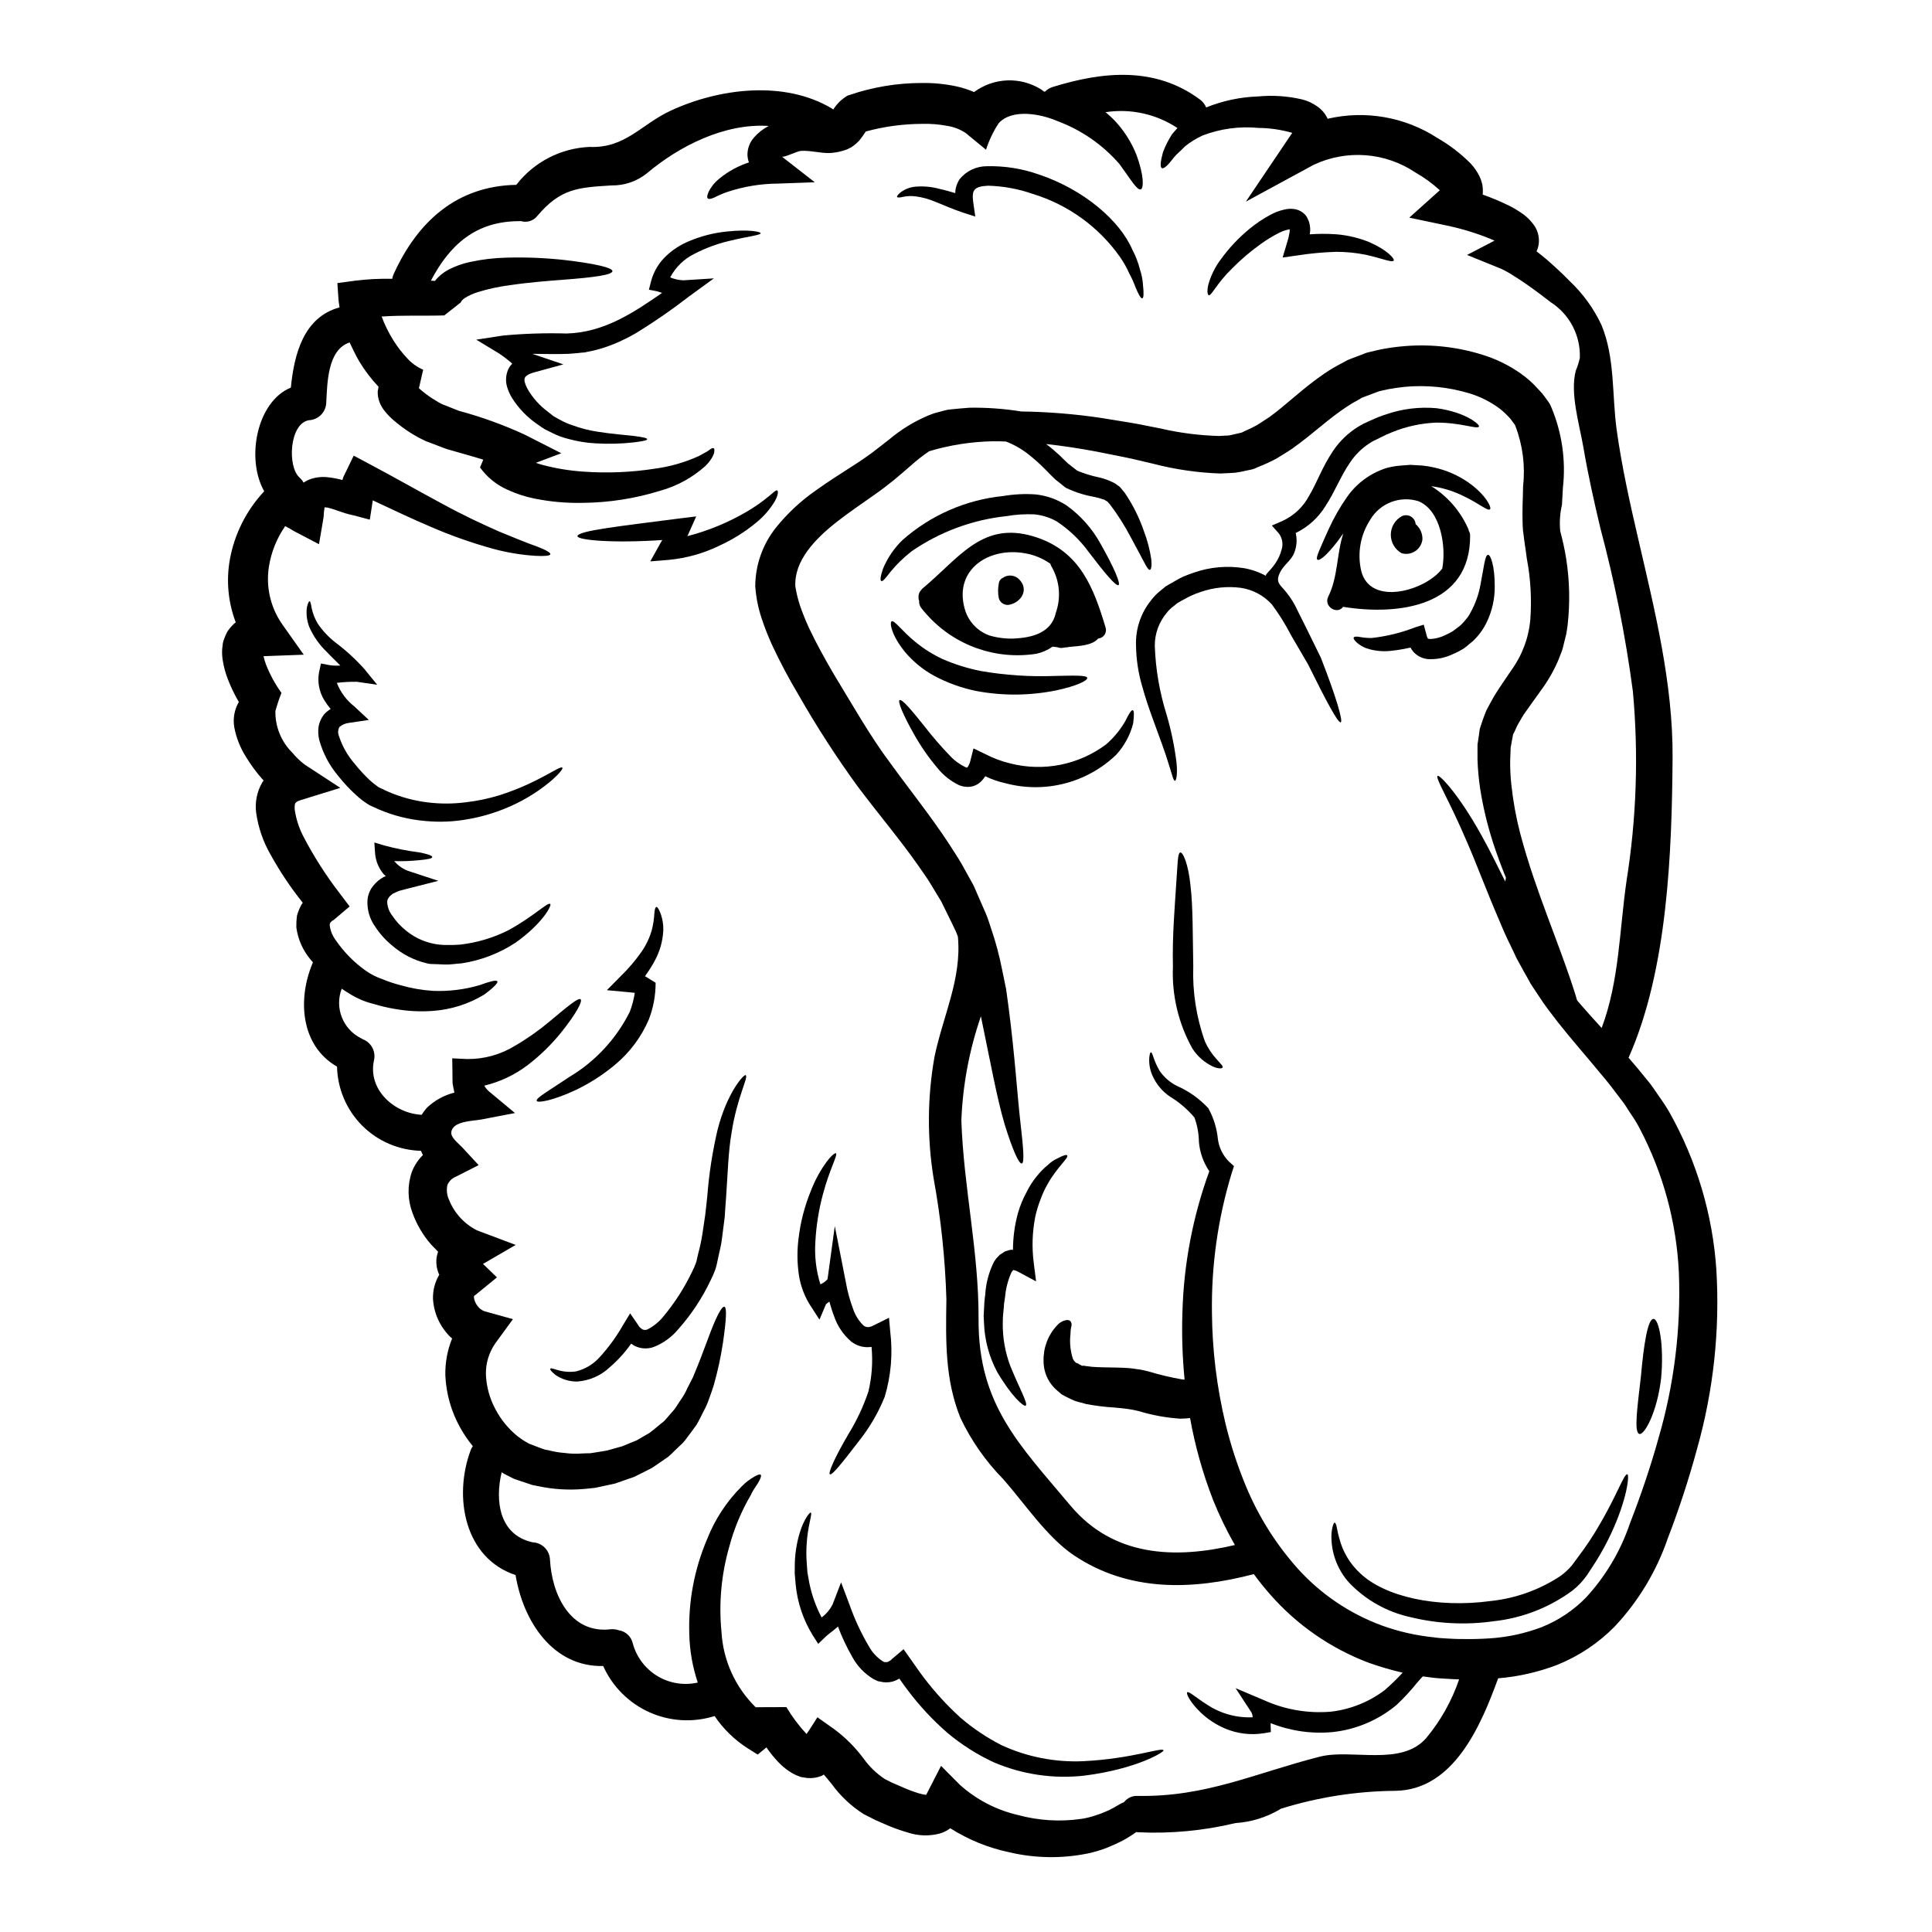
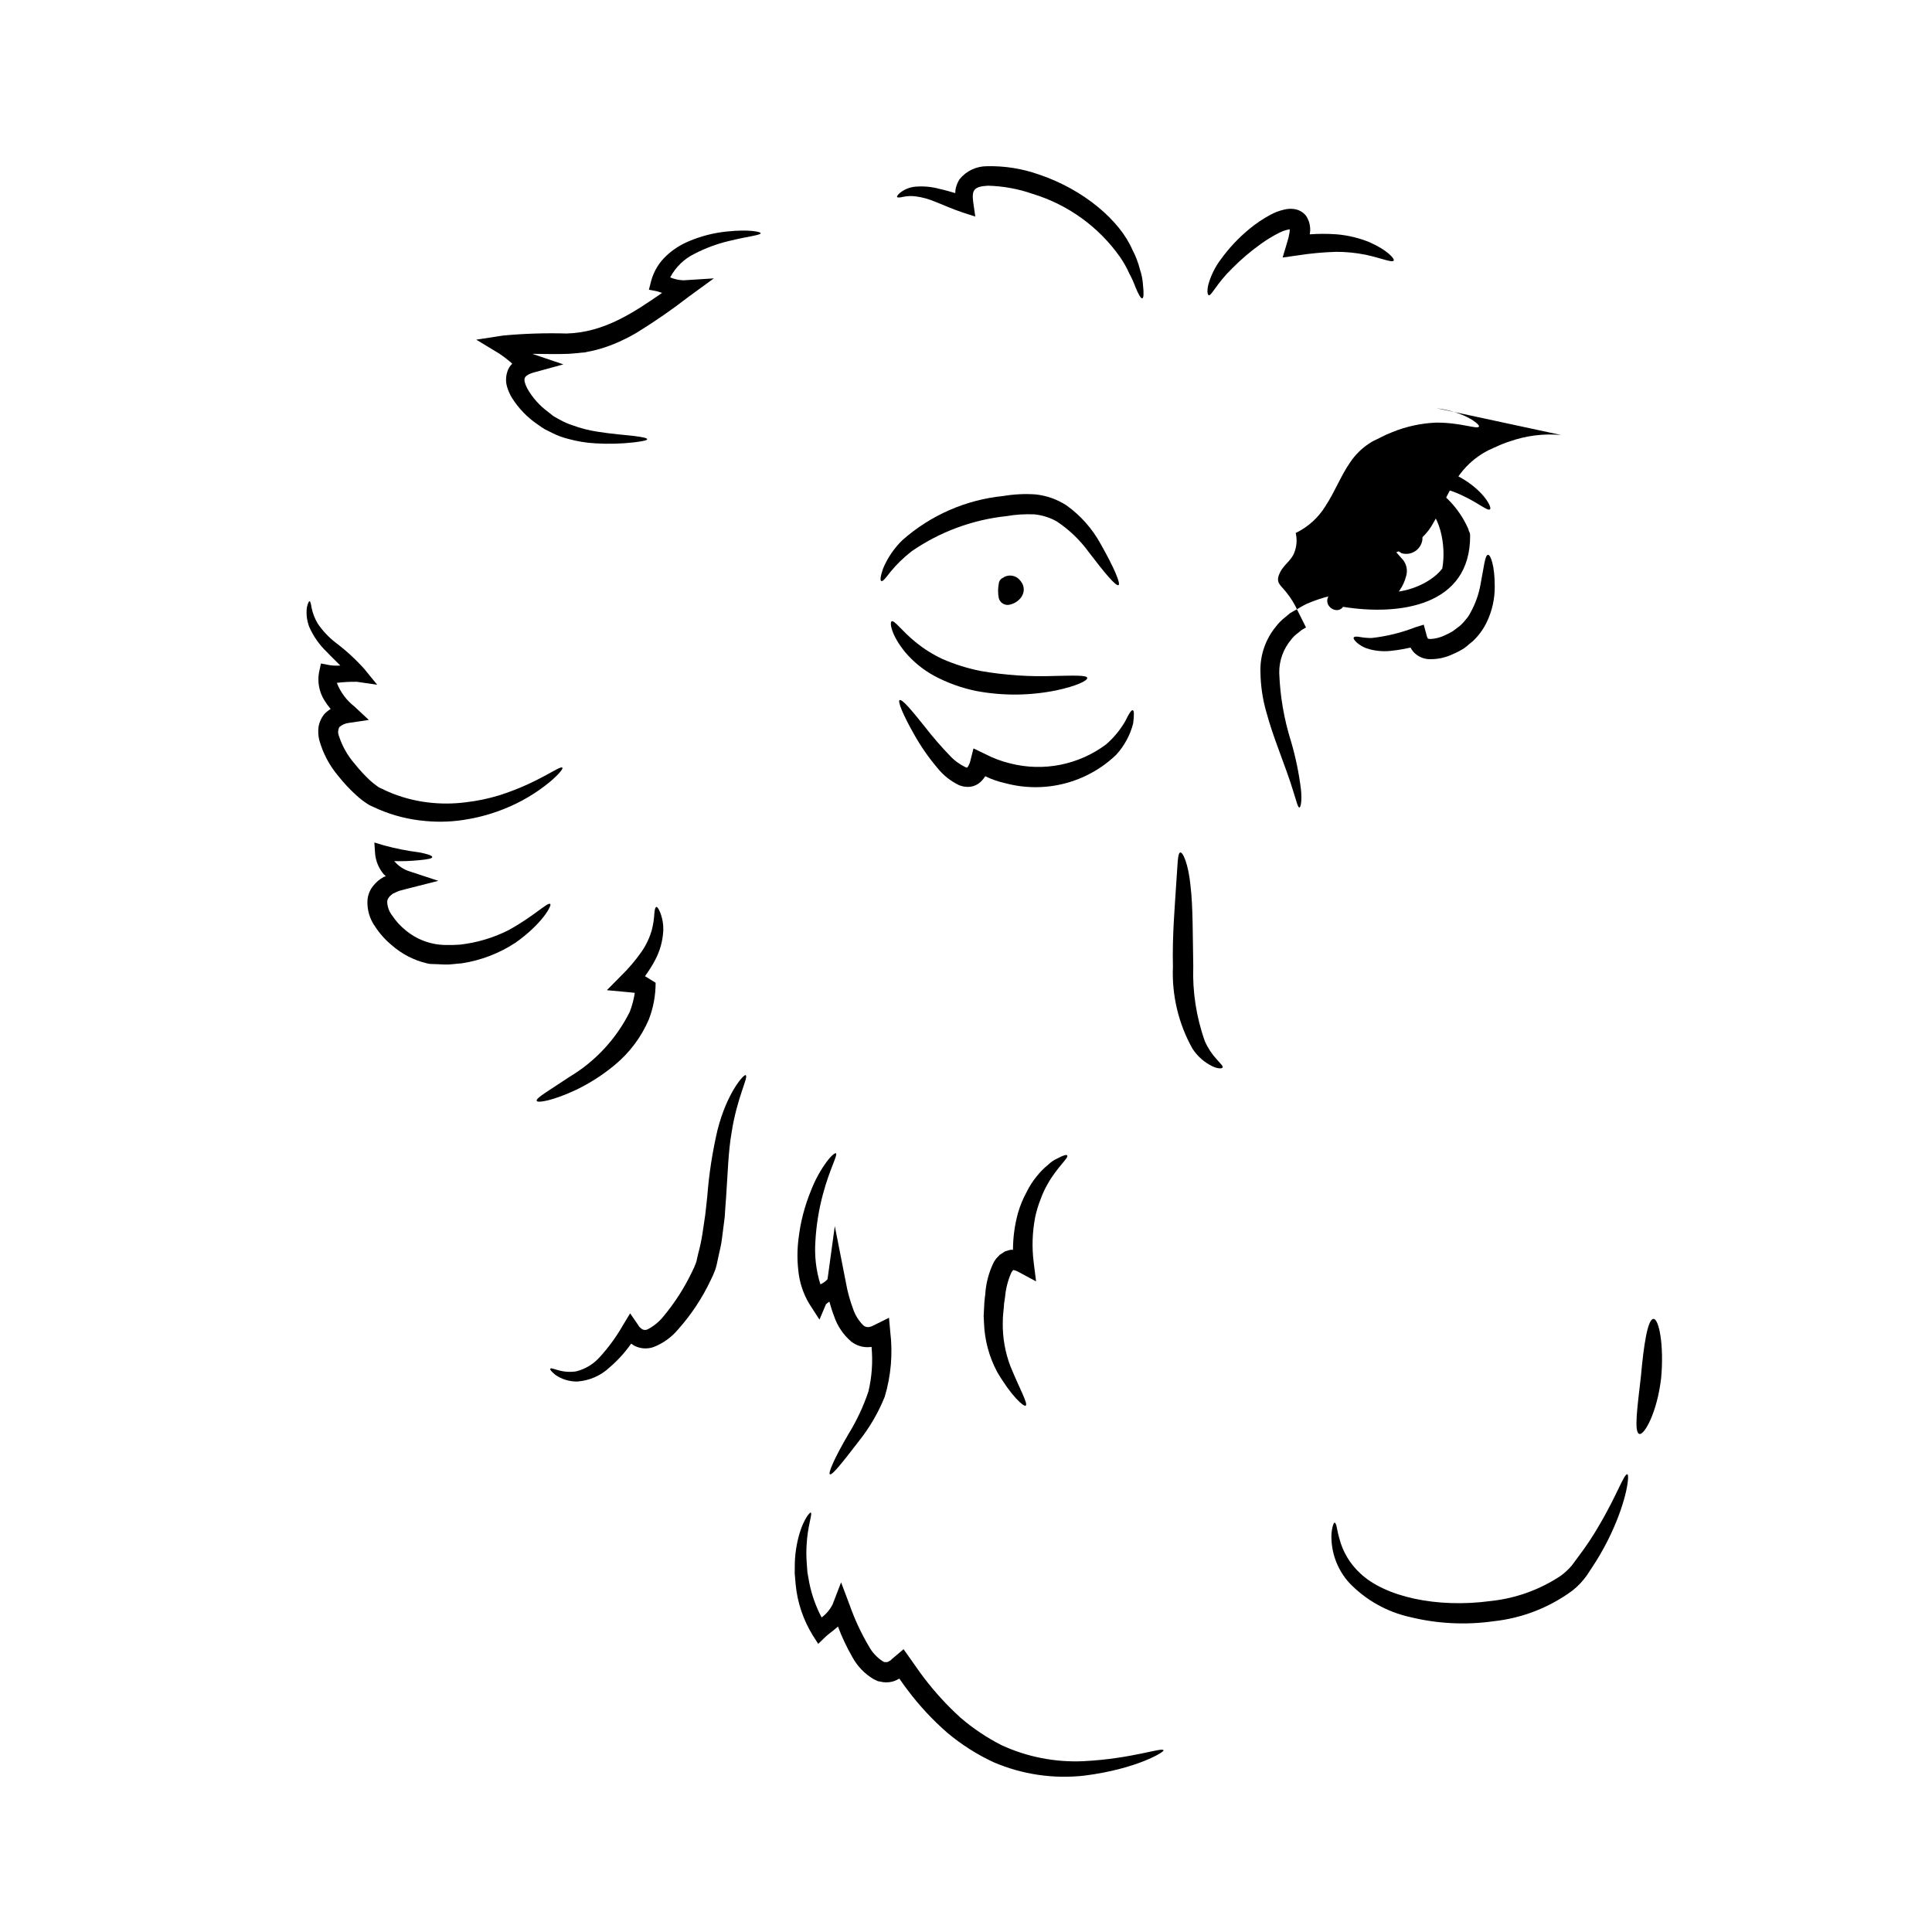
<svg xmlns="http://www.w3.org/2000/svg" fill="#000000" width="800px" height="800px" version="1.1" viewBox="144 144 512 512">
  <g>
-     <path d="m316.21 523.66h0.031l0.031-0.031 0.449-0.355 0.84-0.672 1.633-1.352c0.52-0.359 0.984-0.793 1.383-1.281 0.707-0.836 1.414-1.637 2.117-2.441 0.676-0.898 1.25-1.926 1.898-2.82 0.625-0.91 1.16-1.879 1.602-2.891 0.516-0.965 0.965-1.898 1.445-2.824 1.605-3.82 2.891-7.254 3.938-10.082 2.086-5.715 3.688-8.828 4.398-8.605 0.707 0.223 0.48 3.566-0.395 9.633h-0.004c-0.566 3.75-1.371 7.461-2.41 11.109-0.32 1.09-0.734 2.215-1.152 3.371v-0.004c-0.395 1.211-0.898 2.383-1.512 3.5-0.609 1.18-1.18 2.441-1.926 3.691-0.898 1.25-1.832 2.504-2.824 3.82-0.434 0.605-0.941 1.152-1.508 1.637-0.48 0.484-0.996 0.965-1.508 1.445l-0.789 0.789-0.418 0.355-0.191 0.191-0.289 0.254 0.004-0.004c-0.066 0.039-0.133 0.082-0.195 0.133-0.676 0.449-1.352 0.93-2.055 1.414s-1.383 0.961-2.086 1.41c-0.789 0.395-1.512 0.789-2.277 1.156-0.766 0.371-1.574 0.789-2.363 1.18l-2.504 0.867c-0.836 0.289-1.699 0.609-2.566 0.898-0.871 0.191-1.766 0.395-2.664 0.578-0.898 0.184-1.797 0.418-2.731 0.578l-2.82 0.289v-0.004c-4.059 0.359-8.148 0.109-12.137-0.738l-1.637-0.324-1.316-0.449-2.602-0.867-0.355-0.129-0.156-0.031-0.578-0.254-0.789-0.395-1.539-0.789 0.004 0.004c-0.254-0.137-0.5-0.285-0.742-0.449-1.797 7.543-0.672 16.5 8.059 18.523 0.031 0 0.062 0.031 0.094 0.031 2.527 0.07 4.566 2.094 4.656 4.621 0.48 9.215 5.391 19.68 16.051 18.43 0.727-0.074 1.461 0.012 2.148 0.254 1.785 0.262 3.238 1.566 3.695 3.309 0.938 3.66 3.266 6.812 6.492 8.785 3.223 1.973 7.09 2.609 10.777 1.773-1.387-4.144-2.144-8.469-2.246-12.84-0.277-8.633 1.332-17.223 4.723-25.164 2.059-5.242 5.18-10.004 9.168-13.98 1.012-1.039 2.168-1.926 3.434-2.637 0.867-0.48 1.41-0.641 1.602-0.449 0.191 0.191 0.066 0.789-0.418 1.637-0.395 0.898-1.445 2.055-2.148 3.629v0.004c-2.547 4.324-4.492 8.98-5.777 13.836-2.098 7.312-2.797 14.957-2.055 22.531 0.434 7.551 3.66 14.668 9.055 19.969l8.152-0.031h-0.004c1.52 2.559 3.305 4.945 5.332 7.125 0.098 0 2.891-4.43 2.891-4.43l4.527 3.207h-0.004c2.945 2.199 5.551 4.816 7.738 7.769 1.512 2.109 3.394 3.926 5.555 5.363l1.895 0.965c0.836 0.395 1.762 0.734 2.598 1.121 1.48 0.676 3.004 1.254 4.559 1.73 0.578 0.172 1.168 0.301 1.766 0.395h0.191l3.938-7.672 4.945 4.977h-0.004c4.387 3.961 9.715 6.734 15.473 8.055 5.438 1.473 11.117 1.824 16.695 1.027 1.23-0.18 2.445-0.469 3.629-0.867l1.699-0.578 1.992-0.836c0.961-0.48 1.602-0.836 3.305-1.832v0.004c0.242-0.117 0.484-0.227 0.738-0.316 0.863-1.133 2.238-1.758 3.66-1.672 18.137 0.32 31.199-6.07 48.246-10.402 8.41-2.148 21.508 2.664 28.148-4.875h0.004c3.852-4.621 6.82-9.91 8.766-15.602-1.352-0.031-2.535-0.129-3.754-0.191l-1.969-0.129c-0.965-0.062-1.445-0.156-2.215-0.254-0.574-0.062-1.121-0.16-1.699-0.223-0.512 0.547-0.996 1.09-1.508 1.699l-0.004-0.008c-1.66 2.07-3.465 4.019-5.394 5.84-4.809 4.035-10.707 6.551-16.949 7.223-5.59 0.531-11.227-0.277-16.438-2.363 0 0.129-0.031 0.262-0.031 0.395l0.062 1.969-1.895 0.32v-0.004c-3.461 0.547-7.004 0.113-10.23-1.25-2.359-1.004-4.523-2.418-6.391-4.172-3.113-3.019-3.938-5.117-3.66-5.422 0.395-0.418 2.184 1.316 5.297 3.273 3.57 2.363 7.797 3.531 12.074 3.336-0.02-0.422-0.121-0.836-0.293-1.219l-4.234-6.488 7.445 3.148c5.559 2.527 11.668 3.586 17.754 3.082 5.211-0.59 10.168-2.574 14.344-5.746 1.656-1.445 3.231-2.981 4.727-4.594-3.078-0.707-6.113-1.594-9.086-2.66-10.027-3.801-18.969-10.008-26.031-18.074-1.539-1.734-2.984-3.543-4.328-5.391-16.309 4.301-33.223 4.75-47.73-5.012-7.086-4.781-13.035-13.738-18.684-20.156h-0.004c-4.652-4.738-8.484-10.215-11.332-16.215-4.141-10.234-3.887-20.543-3.723-31.457v0.004c-0.32-10.719-1.445-21.395-3.371-31.941-1.758-10.711-1.68-21.641 0.223-32.328 2.211-10.723 7.254-20.672 6.195-31.812-0.16-0.449-0.324-0.934-0.547-1.414-0.418-0.867-0.836-1.699-1.25-2.602-0.867-1.73-1.734-3.496-2.602-5.293-0.93-1.543-1.895-3.117-2.856-4.723-0.996-1.668-2.215-3.273-3.34-4.945-4.684-6.691-10.336-13.355-15.953-20.832v0.004c-5.68-7.805-10.918-15.918-15.695-24.301-2.555-4.277-4.891-8.684-7-13.195-1.059-2.324-1.992-4.703-2.793-7.129-0.914-2.754-1.473-5.609-1.668-8.504 0.043-5.641 1.984-11.102 5.508-15.504 3.016-3.746 6.551-7.047 10.496-9.793 3.594-2.598 7.223-4.812 10.398-6.898 1.672-1.059 3.211-2.148 4.625-3.176 1.508-1.18 2.984-2.312 4.43-3.438 3.109-2.625 6.594-4.769 10.336-6.359l1.512-0.578c0.48-0.156 0.867-0.223 1.281-0.352l1.219-0.324 0.609-0.16 0.703-0.156 0.355-0.035c1.797-0.191 3.562-0.352 5.297-0.48h0.004c4.59-0.07 9.176 0.262 13.707 0.996 7.137 0.094 14.258 0.672 21.316 1.734 2.535 0.418 5.102 0.836 7.703 1.25 2.754 0.453 5.359 1.059 7.992 1.543h0.004c5.078 1.172 10.262 1.832 15.473 1.969l1.539-0.094c0.582 0.016 1.168-0.047 1.734-0.195l2.117-0.48 0.543-0.129 0.789-0.395c1.133-0.469 2.234-1.004 3.305-1.605 1.094-0.734 2.184-1.379 3.305-2.148 4.402-3.18 8.828-7.609 14.512-11.492 1.555-1.055 3.176-2.008 4.848-2.859l1.281-0.703c0.395-0.16 0.738-0.293 1.125-0.449l2.215-0.836 1.09-0.418 0.289-0.129 0.578-0.191 0.16-0.031 0.641-0.16c0.898-0.191 1.766-0.449 2.633-0.609 1.762-0.355 3.543-0.609 5.297-0.789h0.004c7.25-0.746 14.574-0.023 21.539 2.121 3.68 1.109 7.16 2.797 10.305 5.008 1.684 1.176 3.223 2.543 4.59 4.078l1.125 1.215c0.32 0.395 0.512 0.676 0.789 1.027l0.707 0.965 0.16 0.254 0.094 0.129c0.223 0.355 0.324 0.516 0.355 0.578v0.004c0.004 0.023 0.016 0.047 0.031 0.062l0.32 0.707c2.812 6.719 3.863 14.043 3.051 21.281-0.062 1.539-0.191 3.051-0.254 4.559h-0.004c-0.531 2.281-0.68 4.637-0.449 6.969 0.637 2.324 1.148 4.68 1.539 7.059 0.945 5.883 1.086 11.863 0.418 17.785-0.125 0.867-0.223 1.766-0.395 2.535l-0.512 2.055-0.254 1.027-0.129 0.516-0.129 0.449-0.094 0.289-0.934 2.41v-0.004c-1.223 2.856-2.773 5.559-4.621 8.055-1.637 2.309-3.176 4.398-4.559 6.387-0.641 0.996-1.156 1.992-1.73 2.953-0.395 0.836-0.645 1.543-1.094 2.312l-0.352 1.863-0.16 0.93-0.098 0.484-0.031 0.188c-0.062 1.094-0.094 2.152-0.125 3.211l-0.004 0.004c-0.043 2.25 0.066 4.504 0.316 6.742 0.461 4.297 1.234 8.555 2.312 12.738 2.152 8.125 4.781 15.41 7.16 21.828 2.379 6.418 4.496 12.008 6.066 16.629 0.738 2.184 1.383 4.109 1.863 5.84 0.293 0.355 0.578 0.676 0.836 0.996 1.797 2.086 3.691 4.172 5.684 6.356 4.688-12.453 4.688-25.777 6.582-38.875l-0.008 0.004c2.668-16.641 3.242-33.551 1.703-50.332-1.934-14.574-4.809-29.004-8.605-43.207-1.699-7.16-3.305-14.32-4.523-21.543-1.027-5.934-3.598-14.316-1.992-20.254 0.453-1.09 0.809-2.215 1.062-3.367 0.223-5.945-2.723-11.566-7.734-14.77-1.93-1.508-4.016-3.082-6.262-4.652-1.121-0.789-2.309-1.574-3.5-2.309-1.059-0.699-2.164-1.324-3.309-1.867l-9.086-3.688 7.285-3.789c-0.223-0.094-0.48-0.223-0.734-0.32-3.812-1.582-7.766-2.809-11.809-3.66l-10.047-2.117 8.09-7.258c-1.98-1.809-4.156-3.394-6.484-4.723-8-5.356-18.223-6.121-26.934-2.023l-17.977 9.758 11.555-17.141c0.223-0.395 0.512-0.738 0.738-1.059-0.066 0-0.098-0.031-0.16-0.062l0.004-0.004c-2.859-0.809-5.809-1.234-8.777-1.262-5.023-0.484-10.086 0.195-14.801 1.992-1.66 0.762-3.219 1.723-4.652 2.856-1.059 1.156-2.184 1.969-2.988 2.984-1.574 2.09-2.66 3.082-3.176 2.824-0.516-0.254-0.395-1.73 0.289-4.234 0.621-1.641 1.414-3.211 2.359-4.688 0.449-0.547 0.93-1.125 1.477-1.699-5.606-3.727-12.398-5.227-19.051-4.207 0.785 0.645 1.531 1.328 2.246 2.055 2.555 2.672 4.57 5.809 5.938 9.242 2.055 5.555 1.93 8.891 1.156 9.148-0.965 0.355-2.57-2.473-5.652-6.691-4.449-5.133-10.125-9.059-16.5-11.414-4.266-1.863-11.973-3.375-15.535 0.609-1.418 2.176-2.539 4.527-3.336 7l-5.391-4.434h-0.004c-1.422-0.945-3.031-1.582-4.723-1.859-2.266-0.441-4.57-0.629-6.879-0.559-5.023 0.023-10.02 0.703-14.867 2.023-0.539 0.844-1.129 1.66-1.762 2.438-0.414 0.445-0.867 0.855-1.352 1.223l-0.703 0.512-0.254 0.129-0.293 0.129-0.543 0.289-0.262 0.094-0.992 0.324v-0.004c-1.18 0.344-2.398 0.539-3.629 0.582-2.441 0-5.008-0.738-7.414-0.578-0.93 0.062-4.59 1.863-5.008 1.508v-0.004c0.078 0.086 0.164 0.16 0.258 0.227l8.441 6.582-9.84 0.355v-0.004c-4.539 0.035-9.047 0.785-13.355 2.219-1.176 0.414-2.32 0.906-3.43 1.473-0.902 0.395-1.477 0.48-1.734 0.223-0.262-0.254-0.156-0.836 0.223-1.73 0.664-1.344 1.621-2.527 2.793-3.465 2.336-1.926 5.016-3.394 7.894-4.332-0.266-0.707-0.398-1.457-0.391-2.215 0.043-1.625 0.66-3.18 1.734-4.394 1.098-1.25 2.414-2.281 3.883-3.051-11.656-0.789-23.758 5.359-32.273 12.551-2.652 2.133-5.969 3.266-9.371 3.207-8.859 0.547-13.484 0.789-19.645 8.059-1.031 1.34-2.789 1.891-4.402 1.379-0.062 0-0.16 0.031-0.223 0.031-11.719-0.062-18.617 6.297-23.594 15.766 0.352 0.031 0.703 0.031 1.059 0.062 0.977-1.215 2.188-2.219 3.562-2.953 1.801-0.941 3.719-1.629 5.707-2.051 3.207-0.699 6.477-1.086 9.758-1.156 5.07-0.141 10.145 0.062 15.184 0.609 8.266 0.965 12.809 2.055 12.84 2.953 0 0.996-4.781 1.672-12.906 2.281-4.074 0.32-8.984 0.672-14.445 1.477-2.801 0.367-5.566 0.965-8.266 1.797-1.23 0.363-2.406 0.895-3.496 1.574-0.836 0.547-1.059 1.059-1.059 1.156l-4.398 3.465c-5.492 0.16-11.141-0.094-16.598 0.293v-0.004c0.812 2.188 1.844 4.285 3.082 6.262 1.105 1.785 2.398 3.453 3.852 4.973 1.145 1.227 2.535 2.203 4.078 2.859l-1.129 4.918c0.129 0.129 0.262 0.223 0.418 0.355 0.98 0.852 2.019 1.637 3.113 2.34 0.578 0.355 1.125 0.703 1.672 1.027l0.734 0.395c0.312 0.16 0.633 0.289 0.965 0.395 1.25 0.48 2.504 0.996 3.723 1.477h0.004c5.938 1.598 11.73 3.691 17.316 6.258l9.789 4.977-6.738 2.539c0.574 0.191 1.152 0.395 1.73 0.543 3.594 0.953 7.269 1.555 10.98 1.797 6.281 0.438 12.59 0.176 18.812-0.789 3.992-0.531 7.887-1.645 11.555-3.305 0.672-0.289 1.121-0.641 1.602-0.867 0.48-0.223 0.836-0.48 1.125-0.672 0.641-0.516 1.09-0.707 1.316-0.578 0.223 0.129 0.254 0.641 0.062 1.445-0.203 0.531-0.465 1.035-0.785 1.508-0.41 0.613-0.887 1.184-1.414 1.703-3.445 3.109-7.566 5.371-12.035 6.613-6.629 2.062-13.527 3.141-20.469 3.207-4.34 0.102-8.68-0.285-12.938-1.152-2.469-0.504-4.871-1.297-7.156-2.363-2.875-1.285-5.356-3.312-7.191-5.871l0.867-2.055c-2.953-0.934-6.195-1.797-9.727-2.824-1.605-0.609-3.18-1.219-4.816-1.832-0.402-0.121-0.785-0.281-1.152-0.48l-1.352-0.672c-0.789-0.418-1.574-0.902-2.309-1.352-1.543-0.988-3.012-2.082-4.398-3.273-0.867-0.734-1.656-1.551-2.363-2.441-0.598-0.73-1.074-1.555-1.41-2.438-0.133-0.379-0.242-0.762-0.32-1.156-0.109-0.551-0.152-1.109-0.129-1.668 0.066-0.418 0.129-0.789 0.223-1.18v-0.004c-1.965-2.07-3.699-4.352-5.168-6.805-0.93-1.637-1.73-3.273-2.504-4.945-5.902 1.969-5.902 10.785-6.195 16.02v0.004c-0.109 2.496-2.121 4.492-4.617 4.59-0.031 0-0.066 0.031-0.129 0.031-4.977 0.996-5.648 12.266-2.277 15.215h-0.004c0.406 0.371 0.754 0.805 1.027 1.285 0.625-0.422 1.305-0.758 2.023-0.996 1.234-0.391 2.527-0.551 3.816-0.48 1.508 0.125 3.004 0.391 4.465 0.785 0.031-0.031 0.031-0.066 0.031-0.129 0.043-0.219 0.109-0.434 0.191-0.641l2.754-5.68 3.438 1.828c7.445 3.938 13.996 7.707 19.836 10.82 5.777 3.176 10.945 5.555 15.215 7.445 4.269 1.762 7.641 3.148 10.082 3.981 2.41 0.934 3.625 1.637 3.543 2.055s-1.477 0.547-4.047 0.418l0.004-0.004c-3.766-0.246-7.5-0.871-11.141-1.859-5.672-1.566-11.227-3.531-16.625-5.875-4.723-1.992-9.84-4.434-15.25-6.965l-0.789 5.117-4.363-1.156c-3.082-0.578-5.973-2.117-7.578-2.117-0.094 0-0.129 0.789-0.16 0.898-0.094 0.262-0.094 1.512-0.191 1.969l-1.172 6.914-6.773-3.543c-0.324-0.191-0.609-0.355-0.93-0.578l-1.254-0.672h-0.004c-2.207 3.176-3.676 6.809-4.297 10.629-0.879 5.402 0.391 10.938 3.531 15.418l5.68 8.027-10.656 0.395c0.16 0.742 0.375 1.473 0.645 2.184 1.047 2.676 2.43 5.207 4.106 7.543-0.621 1.574-1.156 3.18-1.605 4.816-0.078 4.141 1.547 8.133 4.496 11.039 0.945 1.141 2.012 2.172 3.176 3.082l9.531 6.227-10.559 3.273c-0.965 0.293-1.18 0.578-1.281 0.707-0.16 0.062-0.324 0.672-0.254 1.699l-0.004 0.004c0.371 2.606 1.195 5.129 2.438 7.449 2.731 5.211 5.91 10.172 9.504 14.828l2.629 3.469-3.938 3.336 0.004 0.004c-0.215 0.188-0.449 0.348-0.707 0.477-0.223 0.16-0.191 0.293-0.395 0.355-0.098 0.129-0.062 0.191-0.191 0.289 0.031 0.16-0.062 0.262-0.062 0.484 0.18 1.508 0.77 2.938 1.703 4.141 2.129 3.078 4.777 5.758 7.832 7.926 1.352 0.953 2.832 1.707 4.394 2.246 1.566 0.648 3.176 1.184 4.816 1.605 2.812 0.816 5.707 1.324 8.633 1.508 4.164 0.172 8.328-0.336 12.328-1.508 2.754-0.996 4.434-1.445 4.723-1.027 0.254 0.355-0.898 1.637-3.543 3.562-4.074 2.457-8.668 3.922-13.414 4.277-3.41 0.262-6.84 0.09-10.207-0.516-1.891-0.309-3.758-0.75-5.586-1.316-2.164-0.523-4.231-1.375-6.129-2.535-0.789-0.449-1.574-0.996-2.363-1.508-1.926 5.043 0.289 10.719 5.117 13.129 0.156 0.07 0.309 0.156 0.449 0.254 2.254 0.852 3.531 3.238 2.988 5.586-1.703 7.769 5.359 14.094 12.645 14.449 0.426-0.703 0.922-1.363 1.477-1.969 1.965-1.828 4.348-3.148 6.938-3.852 0.094-0.031 0.156-0.031 0.254-0.062-0.191-0.789-0.324-1.605-0.48-2.41-0.035-0.898-0.035-1.762-0.035-2.629l-0.062-4.047 3.938 0.191c4.496 0.055 8.918-1.176 12.742-3.543 3.219-1.871 6.269-4.019 9.117-6.418 4.848-4.047 7.641-6.387 8.219-5.875 0.578 0.512-1.09 3.723-5.199 8.859-2.578 3.18-5.519 6.047-8.766 8.539-3.426 2.621-7.363 4.488-11.555 5.488 0.348 0.633 0.816 1.188 1.379 1.637l6.758 5.625-8.891 1.703c-2.152 0.418-7.707 0.352-7.992 3.434-0.129 1.414 1.969 2.957 2.922 3.984l4.328 4.684-6.066 3.082c-1.004 0.398-1.801 1.188-2.215 2.184-0.293 1.324-0.137 2.711 0.445 3.938 1.395 3.516 4.035 6.394 7.418 8.086l10.234 3.852-8.66 5.039 3.691 3.566-5.652 4.621c-0.641 0.512-0.32 0.031-0.449 0.672v0.004c0.148 1.062 0.645 2.043 1.414 2.793 0.383 0.379 0.84 0.676 1.348 0.867l7.578 2.117-4.652 6.383c-1.695 2.418-2.574 5.312-2.508 8.266 0.125 3.188 0.973 6.305 2.473 9.117 1.445 2.785 3.445 5.25 5.879 7.234 0.609 0.418 1.18 0.902 1.797 1.254l0.93 0.543 0.418 0.223 0.254 0.098 2.602 0.996 1.281 0.449 1.027 0.191 0.004 0.004c1.387 0.363 2.805 0.598 4.238 0.703 1.508 0.207 3.039 0.25 4.559 0.133 0.789-0.031 1.508-0.066 2.246-0.066 0.734-0.125 1.477-0.254 2.18-0.352 0.703-0.094 1.477-0.223 2.184-0.355 0.703-0.191 1.383-0.395 2.055-0.578 0.672-0.184 1.383-0.395 2.055-0.578 0.641-0.289 1.281-0.543 1.895-0.789 0.609-0.242 1.25-0.512 1.895-0.766 0.578-0.355 1.125-0.676 1.699-0.996s1.125-0.641 1.672-0.965zm282.64-43.145h0.004c0.961 15.992-0.766 32.031-5.117 47.445-2.18 8.047-4.773 15.977-7.769 23.754-2.977 8.676-7.758 16.617-14.031 23.305-4.34 4.426-9.555 7.902-15.309 10.207-5.008 1.91-10.262 3.106-15.602 3.543-4.527 12.422-11.719 29.594-27.254 29.82-10.289 0.082-20.512 1.684-30.336 4.75-0.129 0.066-0.223 0.16-0.355 0.223-3.551 2.082-7.539 3.305-11.648 3.566-8.488 2.035-17.223 2.856-25.938 2.438-0.117-0.035-0.234-0.059-0.355-0.062-1.18 0.848-2.414 1.617-3.691 2.309l-1.926 0.934c-0.789 0.32-1.543 0.641-2.344 0.996h0.004c-1.602 0.605-3.242 1.09-4.914 1.445-6.887 1.398-13.992 1.289-20.832-0.324-5.539-1.172-10.824-3.324-15.602-6.356-0.855 0.648-1.824 1.129-2.859 1.414-2.773 0.715-5.691 0.613-8.41-0.289-2.027-0.578-4.012-1.297-5.938-2.152-0.871-0.395-1.668-0.703-2.57-1.121l-3.176-1.605c-3.285-2.09-6.152-4.781-8.441-7.93-0.789-0.965-1.445-1.766-2.117-2.539-0.207 0.133-0.422 0.25-0.645 0.355-1.191 0.473-2.481 0.66-3.758 0.547-0.543-0.066-1.121-0.16-1.668-0.262-0.449-0.156-0.836-0.32-1.25-0.48v0.004c-0.711-0.324-1.387-0.711-2.023-1.152-1-0.691-1.922-1.484-2.758-2.363-1.133-1.203-2.176-2.492-3.113-3.856l-2.309 1.898-2.57-1.605c-3.516-2.227-6.531-5.156-8.859-8.605-5.691 1.797-11.844 1.438-17.285-1.008-5.441-2.445-9.797-6.805-12.234-12.246-13.355 0.289-21.219-11.879-23.223-24.109-13.516-4.465-16.531-20.641-11.91-33.062 0.145-0.387 0.34-0.754 0.578-1.094-1.258-1.535-2.375-3.176-3.344-4.91-2.371-4.242-3.719-8.98-3.934-13.836-0.078-3.352 0.535-6.684 1.797-9.789-0.145-0.113-0.285-0.23-0.418-0.355-2.766-2.68-4.426-6.301-4.652-10.145-0.066-2.254 0.516-4.481 1.668-6.418-0.066-0.16-0.16-0.289-0.223-0.449-0.438-1.125-0.625-2.336-0.547-3.543 0.062-0.711 0.215-1.41 0.449-2.086-0.641-0.645-1.25-1.285-1.863-1.93-2.137-2.453-3.805-5.281-4.91-8.344-1.324-3.473-1.395-7.301-0.195-10.82 0.645-1.707 1.652-3.25 2.957-4.523-0.191-0.367-0.363-0.742-0.516-1.125-5.867-0.141-11.453-2.539-15.598-6.691-4.141-4.156-6.523-9.75-6.648-15.617-9.727-5.586-10.527-18.012-6.387-27.641-0.223-0.293-0.512-0.547-0.734-0.867l-0.004 0.004c-1.984-2.402-3.254-5.32-3.66-8.41-0.027-1.02 0.027-2.039 0.16-3.051 0.285-1.051 0.695-2.066 1.223-3.019 0.094-0.156 0.223-0.32 0.32-0.449h-0.004c-3.199-4-6.055-8.266-8.531-12.754-1.977-3.434-3.273-7.215-3.824-11.137-0.348-2.781 0.23-5.602 1.641-8.027 0.098-0.191 0.254-0.32 0.355-0.48-0.129-0.129-0.254-0.289-0.395-0.418v0.004c-1.594-1.809-3.023-3.754-4.273-5.812-1.523-2.391-2.578-5.047-3.113-7.832-0.387-2.231-0.016-4.523 1.059-6.516 0.047-0.074 0.102-0.137 0.164-0.195-0.164-0.254-0.312-0.516-0.449-0.785-0.98-1.742-1.828-3.559-2.535-5.43-0.551-1.422-0.957-2.894-1.219-4.394-0.176-0.891-0.262-1.793-0.262-2.699 0-0.535 0.043-1.074 0.129-1.605 0.035-0.605 0.168-1.203 0.395-1.766 0.227-0.664 0.504-1.309 0.836-1.926 0.418-0.664 0.914-1.281 1.473-1.828 0.242-0.262 0.504-0.496 0.789-0.707-2.008-5.277-2.551-11-1.574-16.562 1.215-6.812 4.383-13.125 9.121-18.172-4.879-8.57-2.023-23.754 7.062-27.477 0.867-8.891 3.402-18.68 12.902-21.254-0.062-0.578-0.191-1.121-0.254-1.762l-0.32-4.688 4.59-0.609-0.004-0.004c3.301-0.414 6.625-0.59 9.949-0.516 0.078-0.441 0.207-0.875 0.395-1.281 6.356-13.965 16.785-23.336 32.484-23.617 4.676-6.051 11.785-9.727 19.426-10.051 9.445 0.395 13.641-5.938 21.406-9.566 12.906-6.008 30.207-8.156 42.824-0.609v0.004c0.125 0.074 0.246 0.156 0.355 0.254 0.848-1.367 1.988-2.527 3.336-3.402l0.395-0.254 0.578-0.191v-0.004c6.16-2.098 12.621-3.172 19.129-3.176 3.086-0.047 6.164 0.254 9.184 0.895 1.605 0.348 3.176 0.855 4.688 1.508 2.555-1.891 5.625-2.969 8.801-3.09 3.18-0.117 6.32 0.723 9.012 2.418l0.703 0.547h0.293c0.566-0.562 1.262-0.984 2.023-1.219 13.352-4.141 27.188-5.461 39 3.305h0.004c0.738 0.539 1.316 1.273 1.668 2.117 4.394-1.773 9.066-2.762 13.805-2.918 3.879-0.363 7.789-0.098 11.586 0.785 1.379 0.336 2.688 0.926 3.852 1.73 1.289 0.832 2.312 2.016 2.953 3.406 9.973-2.32 20.457-0.492 29.051 5.07 3.258 1.871 6.25 4.168 8.895 6.836 0.875 0.957 1.621 2.027 2.215 3.18 0.371 0.766 0.652 1.574 0.836 2.406 0.141 0.859 0.172 1.734 0.094 2.602 2.281 0.801 4.516 1.734 6.691 2.793 1.184 0.566 2.32 1.223 3.398 1.969 1.504 0.961 2.781 2.231 3.758 3.723 0.848 1.395 1.199 3.039 0.992 4.656-0.094 0.66-0.289 1.297-0.578 1.895 0.902 0.703 1.797 1.414 2.633 2.117 2.246 1.969 4.301 3.852 6.164 5.777 3.488 3.297 6.332 7.219 8.383 11.559 3.656 8.734 2.789 18.523 4.043 27.77 1.352 9.695 3.469 19.258 5.684 28.793 4.43 19.164 9.277 38.457 9.148 58.254-0.191 25.074-1.316 56.047-11.586 79.254-0.031 0.066-0.062 0.098-0.094 0.16 1.668 1.926 3.371 3.938 5.039 6.035 1.059 1.219 2.023 2.754 3.019 4.176l-0.008-0.004c1.016 1.395 1.957 2.84 2.824 4.332 7.188 12.801 11.43 27.047 12.41 41.695zm-15.352 44.68 0.004 0.004c4.172-14.281 6-29.145 5.414-44.008-0.633-13.305-4.172-26.312-10.367-38.105-0.699-1.344-1.488-2.644-2.359-3.883-0.836-1.215-1.477-2.438-2.473-3.656-1.828-2.441-3.625-4.816-5.586-7.086-3.785-4.621-7.703-9.016-11.234-13.512-1.734-2.277-3.5-4.465-4.977-6.805-0.789-1.18-1.477-2.184-2.309-3.5-0.609-1.156-1.254-2.246-1.867-3.336-0.609-1.09-1.18-2.215-1.793-3.273-0.547-1.156-1.059-2.277-1.605-3.375-1.09-2.211-2.055-4.363-2.891-6.418-3.562-8.219-6.164-15.352-8.637-20.996-4.812-11.328-8.539-17.105-7.832-17.621 0.449-0.418 5.492 4.688 11.617 15.742 1.992 3.543 4.047 7.707 6.297 12.234 0.062-0.355 0.129-0.676 0.191-0.996-1.25-3.051-2.441-6.258-3.562-9.727h0.008c-1.445-4.523-2.539-9.148-3.277-13.836-0.387-2.555-0.621-5.129-0.707-7.707v-4.008c0.223-1.383 0.418-2.793 0.609-4.207 0.516-1.602 1.094-3.305 1.734-4.844 0.703-1.281 1.379-2.633 2.117-3.887 1.508-2.41 3.082-4.652 4.527-6.805 2.867-3.953 4.602-8.617 5.016-13.48 0.383-5.367 0.07-10.766-0.93-16.051-0.191-1.508-0.418-3.019-0.641-4.527l-0.293-2.344-0.094-0.578v-0.16l-0.031-0.578-0.031-0.289-0.035-1.125-0.031-2.309 0.031-2.504c0.066-1.574 0.098-3.176 0.129-4.781 0.609-5.394-0.086-10.855-2.019-15.922l-0.125-0.324c-0.066-0.062-0.789-1.059-0.789-1.059-0.211-0.316-0.449-0.617-0.711-0.898l-0.543-0.547c-0.824-0.871-1.738-1.656-2.727-2.34-2.254-1.555-4.734-2.75-7.352-3.543-5.574-1.672-11.418-2.25-17.211-1.699-1.41 0.16-2.82 0.355-4.203 0.609-0.703 0.129-1.348 0.324-2.023 0.449l-0.512 0.129-0.098 0.031-1.121 0.418-2.215 0.836c-0.395 0.16-0.789 0.293-1.09 0.418l-0.789 0.484v-0.004c-1.117 0.578-2.199 1.223-3.242 1.926-4.684 3.051-9.055 7.285-14.41 11.074-1.352 0.93-2.824 1.793-4.238 2.664-1.516 0.812-3.082 1.531-4.688 2.152l-1.059 0.48v-0.004c-0.035 0.004-0.066 0.016-0.098 0.035l-0.609 0.191c-0.074 0.008-0.148 0.02-0.223 0.035l-0.262 0.062-0.504 0.102-2.121 0.453c-0.844 0.172-1.703 0.27-2.566 0.289l-2.754 0.129c-5.961-0.215-11.883-1.074-17.656-2.57-2.664-0.609-5.266-1.281-7.703-1.762-2.57-0.516-5.117-1.027-7.578-1.512-4.496-0.836-8.891-1.508-13.16-1.969 1.238 0.93 2.426 1.926 3.562 2.984 0.738 0.707 1.414 1.445 2.215 2.152l1.352 1.059 0.703 0.543 0.324 0.262 0.094 0.062c1.883 0.785 3.84 1.387 5.84 1.797 1.316 0.305 2.586 0.766 3.789 1.379 0.281 0.133 0.543 0.297 0.789 0.484l0.32 0.254 0.16 0.094 0.449 0.355c0.418 0.48 0.836 0.996 1.219 1.477 2.156 3.164 3.879 6.609 5.117 10.234 0.902 2.375 1.547 4.84 1.926 7.352 0.191 1.762 0 2.754-0.355 2.856-0.355 0.098-0.898-0.789-1.699-2.344-0.805-1.555-1.969-3.66-3.371-6.297-1.59-3.039-3.43-5.941-5.496-8.676l-0.703-0.789-0.129-0.066-0.352-0.203c-0.227-0.16-0.453-0.32-0.578-0.289-0.785-0.277-1.59-0.504-2.41-0.672-2.508-0.43-4.949-1.195-7.254-2.277l-0.254-0.129c-0.066-0.031-0.293-0.191-0.293-0.191v-0.004c-0.039-0.035-0.082-0.066-0.125-0.094l-0.355-0.293-0.672-0.547-1.352-1.059c-0.898-0.836-1.762-1.762-2.633-2.629-1.395-1.434-2.887-2.777-4.457-4.016-1.82-1.438-3.844-2.594-6.004-3.434-1.156-0.031-2.312-0.094-3.438-0.062l0.004-0.004c-5.738 0.105-11.43 0.988-16.926 2.637-1.723 1.172-3.363 2.457-4.914 3.852-1.383 1.18-2.859 2.504-4.43 3.785-1.637 1.316-3.242 2.566-4.914 3.723-3.375 2.41-6.691 4.621-9.84 7.062-6.227 4.816-11.75 10.66-11.363 17.465h0.004c0.277 1.699 0.684 3.371 1.219 5.008 0.676 1.961 1.477 3.949 2.406 5.973 1.898 4.016 4.144 8.09 6.551 12.203 4.914 8.094 9.762 16.629 14.895 23.465 5.266 7.254 10.883 14.254 15.664 21.543 1.156 1.863 2.363 3.594 3.438 5.488l1.543 2.793 0.766 1.379 0.395 0.707 0.191 0.352 0.289 0.578c0.789 1.832 1.574 3.629 2.363 5.43 0.395 0.867 0.789 1.762 1.121 2.629 0.336 0.867 0.641 1.93 0.965 2.859l-0.004-0.008c1.246 3.629 2.246 7.34 2.984 11.109 0.355 1.766 0.707 3.5 1.062 5.168 0.223 1.699 0.449 3.336 0.672 4.945 1.668 12.875 2.277 23.02 3.082 30.047 0.805 7.031 1.152 10.977 0.418 11.203-0.734 0.223-2.41-3.438-4.559-10.367-2.023-6.773-3.82-16.754-6.297-28.633v-0.008c-3.07 8.898-4.812 18.195-5.18 27.602 0.609 17.883 4.656 34.73 4.559 52.742-0.094 22.598 10.883 33.254 24.367 49.34 11.395 13.578 27.703 14.168 43.559 10.43h0.004c-2.203-3.844-4.137-7.832-5.781-11.941-2.727-7.019-4.773-14.289-6.098-21.699-0.875 0.098-1.754 0.152-2.637 0.16-3.738-0.25-7.434-0.93-11.02-2.023-0.449-0.094-0.934-0.223-1.605-0.352l-1.445-0.227c-1.027-0.156-2.148-0.223-3.336-0.352-2.523-0.148-5.031-0.461-7.516-0.934-0.672-0.191-1.348-0.395-2.019-0.543l-0.965-0.293-1.219-0.543c-0.789-0.395-1.637-0.789-2.277-1.18-0.395-0.355-0.789-0.676-1.156-0.996h-0.004c-2.336-1.965-3.668-4.875-3.625-7.93-0.082-3.445 1.188-6.789 3.543-9.309 0.566-0.691 1.348-1.176 2.219-1.379 0.438-0.16 0.926-0.102 1.312 0.16 0.301 0.355 0.422 0.828 0.324 1.285-0.176 0.703-0.262 1.426-0.262 2.148-0.246 2.047-0.082 4.121 0.484 6.102 0.223 1.09 1.219 1.832 1.219 1.602 0.449 0.262 0.898 0.516 1.348 0.738 0.254 0.031 0.449-0.031 0.609 0v0.004c0.09 0 0.176 0.023 0.258 0.062l0.609 0.066 1.219 0.156c1.895 0.129 3.938 0.16 6.453 0.191 1.18 0.035 2.566 0.066 4.043 0.223 0.738 0.098 1.508 0.227 2.277 0.324 0.578 0.094 1.352 0.289 2.152 0.48l0.004 0.004c2.941 0.887 5.93 1.594 8.957 2.121 0.223 0 0.418 0.031 0.609 0.031-0.586-5.93-0.781-11.895-0.578-17.852 0.348-12.758 2.758-25.375 7.125-37.363-1.574-2.309-2.523-4.984-2.754-7.769-0.031-2.203-0.43-4.383-1.18-6.453-1.828-2.172-4-4.031-6.426-5.508-2.125-1.414-3.789-3.426-4.781-5.777-0.598-1.414-0.867-2.949-0.777-4.481 0.094-0.996 0.223-1.477 0.418-1.512 0.512-0.094 0.641 2.121 2.363 4.945h-0.004c1.18 1.695 2.769 3.066 4.625 3.981 3.098 1.359 5.883 3.336 8.184 5.812l0.098 0.125v0.004c1.375 2.5 2.227 5.25 2.504 8.09 0.289 2.289 1.34 4.414 2.984 6.035l1.285 1.156-0.609 1.863c-3.644 11.973-5.41 24.434-5.234 36.945 0.078 9.898 1.281 19.754 3.578 29.379 1.379 5.699 3.203 11.281 5.453 16.695 3.344 8.035 8.02 15.445 13.836 21.922 6.09 6.703 13.711 11.836 22.215 14.957 4.422 1.598 9.027 2.644 13.707 3.113 0.516 0.062 1.285 0.191 1.637 0.191l1.969 0.129c1.281 0.062 2.633 0.156 3.785 0.125 2.363 0.062 4.848 0 7.285-0.16v0.004c4.793-0.289 9.512-1.305 13.996-3.016 4.371-1.762 8.328-4.406 11.625-7.769 5.211-5.641 9.18-12.312 11.648-19.582 2.981-7.644 5.484-15.09 7.602-22.637z" />
    <path d="m582.2 493.52c1.445 0 2.82 6.93 2.019 15.695-1.059 9.086-4.43 15.086-5.742 14.801-1.574-0.324-0.484-7.516 0.395-15.379 0.727-8.219 1.785-15.117 3.328-15.117z" />
    <path d="m575.27 534.7c0.578 0.098 0 6.488-4.328 15.742v0.004c-1.18 2.516-2.508 4.961-3.981 7.316-0.789 1.219-1.605 2.508-2.473 3.789-1.07 1.5-2.344 2.84-3.789 3.981-6.137 4.512-13.355 7.312-20.93 8.121-7.375 1.039-14.883 0.656-22.117-1.121-6.121-1.363-11.703-4.5-16.051-9.023-2.894-3.172-4.578-7.262-4.75-11.555-0.07-1.109 0.027-2.227 0.289-3.309 0.191-0.734 0.355-1.121 0.547-1.121s0.395 0.395 0.543 1.121c0.148 0.727 0.355 1.832 0.707 3.051 0.898 3.508 2.777 6.68 5.426 9.148 6.551 6.324 20.383 9.375 34.668 7.445 6.644-0.699 13.02-2.992 18.586-6.691 1.086-0.801 2.078-1.727 2.953-2.754 0.93-1.25 1.828-2.473 2.695-3.66h0.004c1.547-2.117 2.981-4.312 4.301-6.582 4.941-8.281 6.793-14.09 7.699-13.902z" />
    <path d="m538.35 291.03c0.672-0.062 1.797 3.019 1.766 8.344h0.004c0.035 3.266-0.68 6.5-2.09 9.445-0.906 1.906-2.156 3.625-3.688 5.074l-1.062 0.867-0.512 0.449-0.289 0.223-0.129 0.098-0.062 0.062-0.324 0.223v0.004c-0.918 0.582-1.883 1.09-2.891 1.508-2.035 0.992-4.285 1.453-6.547 1.348-1.547-0.105-2.992-0.824-4.012-1.992-0.27-0.328-0.508-0.684-0.707-1.059-1.574 0.324-3.148 0.641-4.621 0.789-2.035 0.297-4.109 0.188-6.102-0.32-1.312-0.309-2.531-0.938-3.543-1.828-0.641-0.609-0.93-1.059-0.789-1.32 0.141-0.262 0.676-0.289 1.512-0.156 1.082 0.203 2.18 0.301 3.277 0.285 3.934-0.438 7.797-1.387 11.488-2.824l2.277-0.703 0.789 2.922v-0.004c0.059 0.281 0.168 0.547 0.324 0.789 0.188 0.051 0.383 0.082 0.578 0.094 1.367-0.055 2.707-0.395 3.934-0.996 0.742-0.328 1.457-0.703 2.148-1.121 0.672-0.512 1.316-1.027 1.969-1.508 0.508-0.48 0.98-0.996 1.41-1.543 0.469-0.523 0.867-1.105 1.18-1.73 1.312-2.324 2.227-4.856 2.699-7.481 0.922-4.695 1.18-7.906 2.012-7.938z" />
    <path d="m533.18 271.89c4.723 3.336 6.195 6.742 5.684 7.086-0.645 0.543-3.082-1.734-7.609-3.789l0.004-0.004c-2.519-1.18-5.207-1.969-7.965-2.344 4.305 2.672 7.703 6.574 9.758 11.203 0.109 0.199 0.176 0.418 0.195 0.641 0.219 0.348 0.344 0.746 0.352 1.16 0.16 18.84-18.809 21.379-33.672 18.973-1.574 2.18-5.234-0.098-3.918-2.727 2.598-5.203 2.18-11.207 3.981-16.723-0.191 0.254-0.355 0.48-0.512 0.703v-0.004c-1.23 1.789-2.617 3.465-4.144 5.008-1.121 1.059-1.895 1.477-2.211 1.25-0.32-0.223-0.066-1.09 0.512-2.473 0.578-1.383 1.414-3.305 2.539-5.742 1.344-2.945 2.953-5.758 4.812-8.41 2.527-3.613 6.168-6.297 10.367-7.641 1.137-0.316 2.297-0.531 3.469-0.641 0.996-0.066 1.969-0.16 2.922-0.227l3.242 0.191c0.992 0.105 1.977 0.27 2.953 0.484 3.316 0.715 6.457 2.082 9.242 4.023zm-6.934 22.57c0.996-5.492-0.352-15.152-6.32-17.625v-0.004c-4.918-1.551-10.254 0.516-12.844 4.977-2.574 3.992-3.418 8.859-2.344 13.484 2.363 9.566 17.238 5.199 21.508-0.676 0.035-0.062 0-0.109 0-0.16z" />
-     <path d="m524.71 252.18c7.832 1.059 11.523 4.398 11.234 4.844-0.395 0.867-4.59-1.059-11.414-1.027v0.004c-3.957 0.168-7.856 1.012-11.527 2.504-1.086 0.418-2.144 0.898-3.176 1.445-0.578 0.262-1.125 0.547-1.703 0.836l-0.449 0.223s-0.191 0.129-0.254 0.16l-0.703 0.449h-0.004c-1.941 1.301-3.609 2.969-4.91 4.91-2.441 3.5-4.016 7.738-6.519 11.555v0.004c-1.895 3.094-4.637 5.582-7.906 7.156 0.426 1.801 0.266 3.691-0.449 5.394-0.789 1.895-2.695 3.082-3.629 4.914-1.414 2.789-0.16 3.242 1.543 5.359 1.227 1.508 2.25 3.168 3.047 4.941l2.215 4.43c1.414 2.891 2.727 5.586 3.938 8.027 4.047 10.336 5.938 16.887 5.266 17.109-0.738 0.254-3.887-5.711-8.637-15.312-1.383-2.363-2.891-4.945-4.496-7.703-1.477-2.875-3.188-5.621-5.113-8.219-2.152-2.371-5.055-3.926-8.219-4.398-3.59-0.473-7.238-0.098-10.656 1.094-0.922 0.293-1.82 0.648-2.695 1.059-0.789 0.355-1.574 0.867-2.363 1.25l-1.152 0.672-0.965 0.789c-0.684 0.484-1.289 1.07-1.797 1.734-2.082 2.457-3.211 5.578-3.18 8.793 0.211 6.137 1.25 12.219 3.082 18.074 1.238 4.191 2.129 8.473 2.668 12.809 0.32 3.148-0.066 4.812-0.395 4.844-0.418 0.098-0.789-1.668-1.699-4.492-0.836-2.824-2.363-6.902-4.238-12.039-0.93-2.566-1.926-5.422-2.789-8.602l-0.004 0.004c-1.016-3.484-1.555-7.094-1.605-10.723-0.156-4.387 1.293-8.676 4.078-12.07 0.691-0.914 1.5-1.734 2.402-2.441l1.352-1.121c0.449-0.293 0.961-0.547 1.445-0.836 0.996-0.547 1.926-1.156 3.016-1.668 0.934-0.395 1.898-0.789 3.082-1.18 4.266-1.484 8.832-1.879 13.289-1.156 2.016 0.355 3.953 1.039 5.746 2.019-0.129-0.449 1.121-1.281 2.473-3.242 0.805-1.156 1.391-2.449 1.734-3.816 0.422-1.449 0.129-3.012-0.789-4.207l-1.832-2.055 2.793-1.215 0.004-0.004c3.039-1.379 5.535-3.734 7.086-6.691 1.992-3.273 3.469-7.641 6.387-11.941 1.719-2.539 3.953-4.688 6.559-6.309l0.965-0.547 0.574-0.324 0.453-0.191c0.574-0.289 1.152-0.543 1.73-0.789 1.164-0.551 2.363-1.023 3.594-1.41 4.332-1.52 8.941-2.09 13.516-1.676z" />
+     <path d="m524.71 252.18c7.832 1.059 11.523 4.398 11.234 4.844-0.395 0.867-4.59-1.059-11.414-1.027v0.004c-3.957 0.168-7.856 1.012-11.527 2.504-1.086 0.418-2.144 0.898-3.176 1.445-0.578 0.262-1.125 0.547-1.703 0.836l-0.449 0.223s-0.191 0.129-0.254 0.16l-0.703 0.449h-0.004c-1.941 1.301-3.609 2.969-4.91 4.91-2.441 3.5-4.016 7.738-6.519 11.555v0.004c-1.895 3.094-4.637 5.582-7.906 7.156 0.426 1.801 0.266 3.691-0.449 5.394-0.789 1.895-2.695 3.082-3.629 4.914-1.414 2.789-0.16 3.242 1.543 5.359 1.227 1.508 2.25 3.168 3.047 4.941l2.215 4.43l-1.152 0.672-0.965 0.789c-0.684 0.484-1.289 1.07-1.797 1.734-2.082 2.457-3.211 5.578-3.18 8.793 0.211 6.137 1.25 12.219 3.082 18.074 1.238 4.191 2.129 8.473 2.668 12.809 0.32 3.148-0.066 4.812-0.395 4.844-0.418 0.098-0.789-1.668-1.699-4.492-0.836-2.824-2.363-6.902-4.238-12.039-0.93-2.566-1.926-5.422-2.789-8.602l-0.004 0.004c-1.016-3.484-1.555-7.094-1.605-10.723-0.156-4.387 1.293-8.676 4.078-12.07 0.691-0.914 1.5-1.734 2.402-2.441l1.352-1.121c0.449-0.293 0.961-0.547 1.445-0.836 0.996-0.547 1.926-1.156 3.016-1.668 0.934-0.395 1.898-0.789 3.082-1.18 4.266-1.484 8.832-1.879 13.289-1.156 2.016 0.355 3.953 1.039 5.746 2.019-0.129-0.449 1.121-1.281 2.473-3.242 0.805-1.156 1.391-2.449 1.734-3.816 0.422-1.449 0.129-3.012-0.789-4.207l-1.832-2.055 2.793-1.215 0.004-0.004c3.039-1.379 5.535-3.734 7.086-6.691 1.992-3.273 3.469-7.641 6.387-11.941 1.719-2.539 3.953-4.688 6.559-6.309l0.965-0.547 0.574-0.324 0.453-0.191c0.574-0.289 1.152-0.543 1.73-0.789 1.164-0.551 2.363-1.023 3.594-1.41 4.332-1.52 8.941-2.09 13.516-1.676z" />
    <path d="m519.16 282.91c1.18 0.996 1.84 2.469 1.801 4.012-0.141 1.27-0.832 2.418-1.895 3.129-1.062 0.715-2.387 0.918-3.617 0.562-1.789-1-2.887-2.898-2.867-4.949 0.02-2.051 1.156-3.926 2.961-4.891 0.762-0.352 1.648-0.305 2.371 0.121 0.719 0.426 1.188 1.18 1.246 2.016z" />
    <path d="m506.96 208.2c4.652 2.055 6.691 4.367 6.387 4.848-0.418 0.641-3.051-0.578-7.445-1.543v0.004c-2.578-0.52-5.203-0.777-7.836-0.77-3.375 0.102-6.742 0.41-10.078 0.93l-4.078 0.578 1.219-4.078c0.27-0.836 0.473-1.695 0.613-2.566 0.055-0.273 0.066-0.555 0.031-0.832-0.121 0.008-0.238 0.027-0.355 0.062-0.844 0.184-1.664 0.477-2.438 0.867-1.691 0.855-3.312 1.844-4.848 2.953-2.715 1.941-5.262 4.109-7.609 6.484-4.141 4.047-5.422 7.191-6.164 7.129-0.32-0.098-0.578-1.027-0.125-2.891 0.684-2.422 1.812-4.691 3.336-6.691 2.152-2.977 4.676-5.664 7.512-7.992 1.707-1.422 3.555-2.672 5.512-3.727 1.156-0.641 2.398-1.117 3.691-1.406 0.848-0.227 1.73-0.281 2.602-0.164 1.258 0.148 2.406 0.781 3.207 1.766 0.984 1.445 1.344 3.227 0.996 4.941 2.383-0.176 4.777-0.176 7.16 0 2.992 0.254 5.93 0.961 8.711 2.098z" />
    <path d="m466.52 424.82c0.93 1.09 1.699 1.73 1.477 2.086-0.191 0.289-1.059 0.395-2.633-0.293-2.188-1.051-4.043-2.688-5.359-4.723-3.695-6.617-5.484-14.129-5.168-21.703-0.191-8.504 0.516-16.016 0.836-21.406 0.418-5.394 0.355-8.66 1.09-8.859 0.734-0.199 2.184 3.176 2.731 8.762 0.672 5.586 0.574 13.195 0.734 21.379-0.238 6.769 0.809 13.52 3.082 19.898 0.793 1.789 1.879 3.43 3.211 4.859z" />
    <path d="m452.35 607.86c0.191 0.449-7.16 4.945-20.93 6.691-8.207 0.938-16.516-0.285-24.105-3.543-4.426-2.055-8.562-4.691-12.297-7.832-3.887-3.391-7.402-7.176-10.496-11.301-0.789-0.996-1.477-2.023-2.18-3.019h-0.004c-0.469 0.25-0.949 0.477-1.441 0.672-0.926 0.293-1.898 0.383-2.859 0.262-0.449-0.066-0.934-0.16-1.383-0.262l-1.156-0.543c-2.359-1.406-4.301-3.426-5.617-5.84-1.488-2.59-2.766-5.297-3.816-8.094-1.219 1.094-2.441 1.93-3.242 2.664l-1.992 1.93-1.414-2.215c-2.531-4.086-4.094-8.699-4.559-13.484-0.094-1.027-0.191-2.055-0.254-3.016 0-0.965 0.031-1.895 0.031-2.793 0.051-1.637 0.234-3.269 0.547-4.879 1.18-6.039 3.371-8.508 3.66-8.41 0.574 0.16-0.836 3.402-1.094 8.73-0.086 1.508-0.074 3.019 0.035 4.527 0.062 0.836 0.125 1.668 0.188 2.57 0.16 0.867 0.324 1.762 0.484 2.727 0.645 3.223 1.75 6.336 3.277 9.246 1.23-0.914 2.231-2.102 2.918-3.469l2.246-5.844 2.246 5.973 0.004-0.004c1.352 3.856 3.082 7.566 5.168 11.078 0.859 1.559 2.098 2.883 3.594 3.852 0.609 0.418 0.898 0.191 1.32 0.223l0.789-0.449-0.004 0.004c0.285-0.305 0.598-0.582 0.934-0.836l2.504-2.121 1.73 2.441c1.219 1.668 2.363 3.438 3.66 5.117 2.894 3.805 6.129 7.34 9.664 10.559 3.332 2.867 6.996 5.324 10.914 7.32 6.797 3.133 14.25 4.586 21.73 4.238 12.988-0.656 20.918-3.801 21.199-2.871z" />
    <path d="m446.9 219.47c0.254 2.277 0.191 3.543-0.191 3.594-0.387 0.051-0.996-1.027-1.832-3.047-0.445-1.219-0.98-2.402-1.605-3.543-0.688-1.555-1.527-3.039-2.5-4.43-5.633-7.949-13.742-13.805-23.059-16.648-3.832-1.344-7.852-2.078-11.91-2.184-3.816 0.223-4.297 1.219-3.883 4.43l0.543 3.754-3.273-1.059c-2.922-0.961-5.231-2.055-7.316-2.859v0.004c-1.672-0.723-3.434-1.207-5.234-1.445-1.145-0.148-2.309-0.094-3.434 0.16-0.867 0.191-1.383 0.191-1.477 0-0.094-0.191 0.223-0.641 0.898-1.18 1.133-0.875 2.492-1.41 3.918-1.539 2.156-0.188 4.328 0.008 6.418 0.578 1.352 0.289 2.754 0.703 4.207 1.121-0.02-0.574 0.059-1.148 0.227-1.699 0.207-0.715 0.523-1.398 0.926-2.023 1.77-2.152 4.406-3.402 7.191-3.402 4.719-0.117 9.418 0.633 13.867 2.215 11.848 3.984 21.41 12.203 24.719 19.938v-0.004c0.871 1.648 1.539 3.394 1.992 5.199 0.445 1.316 0.719 2.684 0.809 4.07z" />
    <path d="m444.17 332.21c0.395 0.062 0.418 1.25 0.129 3.5-0.789 3.098-2.336 5.953-4.492 8.312-7.773 7.453-18.867 10.316-29.277 7.562-1.875-0.402-3.695-1.031-5.422-1.867-0.316 0.504-0.695 0.969-1.125 1.383-0.801 0.785-1.84 1.285-2.953 1.414-0.527 0.043-1.055 0.02-1.574-0.062-0.43-0.086-0.848-0.203-1.258-0.355-2.262-1.078-4.25-2.656-5.809-4.621-2.352-2.777-4.426-5.777-6.195-8.957-3.016-5.297-4.266-8.605-3.816-8.953 0.609-0.449 3.016 2.406 6.691 7l-0.004-0.004c2.086 2.699 4.32 5.281 6.691 7.734 1.188 1.27 2.606 2.305 4.172 3.051 0.129 0.031 0.223 0.031 0.32 0.062 0.043-0.02 0.09-0.02 0.129 0v-0.031c0.004-0.023 0.016-0.047 0.031-0.062 0.391-0.562 0.656-1.195 0.789-1.863l0.789-3.113 3.082 1.477h-0.004c2.121 1.105 4.367 1.949 6.691 2.504 8.781 2.234 18.102 0.383 25.359-5.039 2.07-1.789 3.816-3.922 5.168-6.297 0.859-1.812 1.535-2.84 1.887-2.773z" />
    <path d="m435.66 288.11c3.66 6.449 5.328 10.527 4.781 10.945-0.641 0.449-3.625-3.113-7.926-8.766-2.32-3.188-5.191-5.938-8.477-8.117-1.828-1.027-3.852-1.66-5.938-1.863-2.492-0.109-4.992 0.051-7.449 0.48-8.961 0.961-17.543 4.141-24.973 9.246-2.129 1.633-4.062 3.508-5.758 5.586-1.219 1.605-1.992 2.539-2.363 2.363s-0.223-1.32 0.453-3.273v-0.004c1.176-2.836 2.918-5.402 5.117-7.547 7.469-6.621 16.832-10.719 26.766-11.715 2.84-0.48 5.731-0.621 8.602-0.418 2.91 0.32 5.703 1.32 8.156 2.918 3.727 2.672 6.805 6.144 9.008 10.164z" />
-     <path d="m437 310.32c0.199 0.648 0.094 1.355-0.289 1.918-0.383 0.562-1 0.918-1.68 0.973-1.637 1.895-5.008 1.969-7.801 2.242-0.125 0.051-0.258 0.082-0.391 0.098-0.117 0.016-0.234 0.016-0.352 0-0.281 0.027-0.559 0.074-0.836 0.129-0.484 0.082-0.984 0.027-1.445-0.16-0.418-0.066-0.836-0.098-1.25-0.16-1.293 0.914-2.754 1.555-4.301 1.891-10.824 1.707-21.77-2.211-29.055-10.398-0.48-0.516-0.934-1.059-1.383-1.637h0.004c-0.469-0.543-0.699-1.254-0.641-1.969-0.133-0.301-0.188-0.629-0.164-0.961-0.027-0.516 0.098-1.031 0.355-1.477 0.121-0.184 0.262-0.355 0.418-0.512 0.051-0.113 0.129-0.211 0.223-0.289 0.738-0.613 1.445-1.223 2.117-1.832 8.703-7.707 14.957-16.309 28.41-11.688 11.27 3.894 14.863 13.141 18.059 23.832zm-13.227-3.852h0.004c1.445-4.012 1.07-8.457-1.027-12.168-0.18-0.277-0.312-0.582-0.395-0.902-2.035-1.441-4.375-2.394-6.836-2.789-9.504-1.668-18.684 4.328-15.895 14.605 0.879 3.371 3.383 6.078 6.676 7.223 2.055 0.59 4.184 0.855 6.32 0.789 4.746-0.215 9.98-1.43 11.172-6.758z" />
    <path d="m432.13 323.64c0.16 0.707-2.859 2.184-8.156 3.305-6.973 1.426-14.156 1.492-21.152 0.195-3.934-0.793-7.731-2.156-11.27-4.047-2.918-1.598-5.519-3.723-7.672-6.258-3.723-4.559-4.109-7.801-3.629-8.152 0.676-0.547 2.699 2.504 6.356 5.457l0.004-0.004c2.195 1.805 4.613 3.328 7.191 4.527 3.227 1.402 6.598 2.457 10.047 3.148 6.504 1.133 13.109 1.574 19.707 1.32 5.137-0.102 8.414-0.23 8.574 0.508z" />
    <path d="m426.8 450.18c0.578 0.574-2.566 2.984-5.137 7.543v-0.004c-0.742 1.281-1.363 2.625-1.863 4.016-0.633 1.578-1.129 3.211-1.477 4.879-0.75 3.902-0.883 7.898-0.395 11.848l0.641 5.117-4.723-2.539v-0.004c-0.398-0.227-0.832-0.387-1.281-0.477 0 0-0.191 0.062-0.543 0.672-0.914 2.066-1.48 4.266-1.672 6.516l-0.254 1.699c-0.031 0.641-0.094 1.25-0.16 1.863-0.066 0.609-0.125 1.219-0.156 1.797s-0.031 1.059-0.031 1.605l-0.008 0.004c-0.035 3.824 0.633 7.621 1.969 11.203 2.535 6.227 4.812 10.145 4.109 10.594-0.547 0.355-3.852-2.598-7.609-9.016l0.004-0.004c-2.094-3.957-3.269-8.336-3.438-12.809l-0.094-1.93 0.094-1.832 0.098-1.832c0.062-0.961 0.16-1.316 0.223-2.019l0.004 0.004c0.176-2.992 0.949-5.918 2.277-8.602 0.207-0.348 0.43-0.68 0.672-0.996 0.324-0.355 0.641-0.672 0.965-0.996 0.418-0.289 0.867-0.574 1.316-0.836 0.504-0.18 1.02-0.328 1.543-0.449 0.223 0 0.395 0.031 0.578 0.031 0.008-3.289 0.449-6.562 1.316-9.738 0.551-1.906 1.305-3.746 2.25-5.488 0.746-1.539 1.668-2.984 2.754-4.305 0.879-1.113 1.883-2.121 2.988-3.012 0.723-0.719 1.57-1.293 2.504-1.703 1.441-0.77 2.309-1.062 2.535-0.801z" />
    <path d="m414.09 297.54c2.598 2.598 0.703 5.934-2.441 6.691-1.285 0.344-2.606-0.418-2.957-1.699-0.254-1.281-0.254-2.602 0-3.887 0.066-0.715 0.543-1.332 1.223-1.574 0.098-0.062 0.129-0.156 0.262-0.191h-0.004c1.312-0.652 2.894-0.387 3.918 0.66z" />
    <path d="m379.93 496.95c0.703 5.773 0.203 11.625-1.465 17.195-1.691 4.207-3.981 8.148-6.801 11.699-4.465 5.809-7.16 9.211-7.738 8.855-0.512-0.289 1.25-4.398 4.945-10.688l-0.004 0.004c2.18-3.535 3.945-7.305 5.269-11.238 0.926-3.875 1.207-7.875 0.832-11.844-0.16 0-0.293 0.062-0.484 0.062-1.746 0.145-3.488-0.371-4.875-1.445-2.121-1.809-3.707-4.16-4.59-6.805-0.484-1.25-0.871-2.535-1.219-3.785-0.336 0.176-0.641 0.402-0.902 0.672l-1.73 4.078-2.633-4.078h-0.004c-1.672-2.75-2.691-5.848-2.981-9.051-0.305-2.75-0.285-5.523 0.062-8.266 0.508-4.426 1.633-8.758 3.336-12.871 1.051-2.738 2.469-5.316 4.207-7.676 1.25-1.633 2.148-2.277 2.363-2.148 0.578 0.418-1.637 4.109-3.438 10.883-1.09 4.051-1.754 8.203-1.988 12.391-0.281 3.867 0.164 7.754 1.316 11.457 0.129-0.062 0.254-0.094 0.355-0.156 0.574-0.305 1.098-0.703 1.539-1.184l1.93-14.09 2.953 15.02h-0.004c0.414 2.332 1.039 4.621 1.863 6.84 0.551 1.688 1.496 3.215 2.754 4.461 0.363 0.316 0.836 0.477 1.32 0.449 0.191 0.066 0.512-0.156 0.789-0.156l0.996-0.484 3.691-1.832z" />
-     <path d="m350.01 274.01c0.254 0.227 0.223 1.18-0.672 2.824-1.336 2.215-3.055 4.172-5.074 5.777-2.898 2.379-6.094 4.379-9.504 5.941-4.238 2.078-8.816 3.371-13.516 3.82l-4.91 0.395 2.629-4.723 0.547-0.934c-12.988 0.898-22.566 0.031-22.469-1.027 0.062-1.445 11.523-2.664 27.059-4.688l4.402-0.543-2.277 5.117c-0.035 0.035-0.066 0.098-0.098 0.129 5.586-1.438 10.945-3.652 15.918-6.582 1.973-1.164 3.852-2.481 5.621-3.934 1.262-1.027 2.027-1.832 2.344-1.574z" />
    <path d="m336.66 205.35c5.715-0.609 8.957 0.062 8.922 0.449 0 0.543-3.207 0.789-8.473 2.086-3.144 0.746-6.184 1.879-9.055 3.367-2.758 1.352-5.019 3.543-6.449 6.262 1.125 0.469 2.324 0.727 3.543 0.77l8.027-0.512-6.644 4.844h-0.004c-4.383 3.402-8.945 6.562-13.672 9.473-1.316 0.793-2.68 1.512-4.078 2.152-1.438 0.688-2.918 1.289-4.434 1.793-1.559 0.523-3.16 0.934-4.781 1.223-0.254 0.078-0.52 0.133-0.785 0.16l-0.574 0.031-1.156 0.129-2.309 0.191c-3.375 0.125-6.582 0.031-9.57 0l-0.004 0.004c0.086 0.047 0.172 0.09 0.262 0.125l7.871 2.664-7.961 2.184c-1.379 0.395-2.18 1.027-2.246 1.414-0.289 0.395 0.031 1.668 0.641 2.789 1.367 2.414 3.227 4.516 5.457 6.164 0.578 0.418 1.156 0.965 1.668 1.281 0.512 0.32 1.059 0.578 1.574 0.871 1.051 0.594 2.16 1.078 3.309 1.445 2.09 0.773 4.25 1.332 6.449 1.668 4.078 0.672 7.445 0.867 9.758 1.152 2.309 0.289 3.566 0.547 3.566 0.867 0 0.32-1.254 0.547-3.566 0.84-3.356 0.375-6.738 0.461-10.109 0.258-2.457-0.129-4.887-0.527-7.254-1.184-1.398-0.348-2.754-0.844-4.047-1.477-0.672-0.355-1.41-0.707-2.117-1.059-0.637-0.367-1.246-0.777-1.832-1.219-2.824-1.891-5.211-4.363-6.996-7.254-0.52-0.891-0.93-1.84-1.223-2.828-0.359-1.25-0.344-2.578 0.035-3.82 0.234-0.867 0.699-1.656 1.348-2.277-1.082-0.969-2.231-1.859-3.438-2.668l-6.098-3.688 7.086-1.094c5.613-0.523 11.25-0.703 16.887-0.543 9.984-0.262 17.914-5.684 25.266-10.758-0.418-0.156-0.836-0.289-1.18-0.395l-2.309-0.453 0.578-2.242h-0.004c0.699-2.644 2.148-5.031 4.172-6.871 1.691-1.551 3.633-2.801 5.746-3.691 3.25-1.387 6.688-2.273 10.203-2.625z" />
    <path d="m341.61 428.93c0.836 0.48-2.309 5.84-3.754 15.375-0.836 4.75-0.996 10.598-1.445 17.172-0.129 1.637-0.254 3.34-0.355 5.074-0.223 1.797-0.449 3.629-0.703 5.492-0.191 1.926-0.707 3.594-1.059 5.422l-0.293 1.352-0.16 0.703c-0.082 0.324-0.176 0.645-0.289 0.961-0.359 0.977-0.777 1.93-1.25 2.856-2.223 4.684-5.098 9.031-8.539 12.906-1.738 2.098-3.981 3.723-6.519 4.723-1.648 0.59-3.465 0.488-5.035-0.285-0.324-0.188-0.637-0.391-0.934-0.613-1.633 2.332-3.555 4.445-5.715 6.301-2.348 2.203-5.387 3.531-8.602 3.754-2.062 0.023-4.082-0.594-5.777-1.766-0.996-0.836-1.48-1.383-1.352-1.605 0.254-0.609 2.859 1.316 6.867 0.672l0.004 0.004c2.441-0.617 4.637-1.957 6.297-3.852 2.367-2.594 4.434-5.449 6.164-8.508l1.832-3.016 2.117 3.082h-0.004c0.293 0.516 0.727 0.938 1.254 1.215 0.418 0.156 0.883 0.133 1.281-0.062 1.66-0.863 3.117-2.07 4.273-3.543 2.981-3.59 5.5-7.535 7.508-11.75 0.387-0.762 0.727-1.543 1.027-2.34l0.129-0.395 0.129-0.641 0.32-1.383c0.473-1.73 0.848-3.488 1.125-5.262 0.254-1.672 0.512-3.34 0.734-4.945 0.191-1.703 0.395-3.375 0.547-4.981l0.004 0.004c0.449-5.902 1.352-11.762 2.695-17.527 2.531-10.039 7.09-14.98 7.477-14.594z" />
    <path d="m318.98 385.88c0.605 1.574 0.871 3.262 0.785 4.945-0.16 2.609-0.871 5.16-2.086 7.477-0.805 1.535-1.727 3.004-2.754 4.398l2.82 1.734c0.012 3.324-0.598 6.625-1.793 9.727-2.023 4.719-5.152 8.879-9.121 12.137-3.086 2.559-6.469 4.734-10.078 6.481-6.129 2.891-10.27 3.598-10.527 2.957-0.289-0.738 3.305-2.731 8.605-6.297h-0.004c6.91-4.113 12.492-10.125 16.082-17.32 0.617-1.617 1.059-3.297 1.32-5.008l-1.898-0.191-5.512-0.512 3.656-3.691c2.055-1.992 3.914-4.176 5.555-6.519 1.227-1.77 2.148-3.734 2.727-5.809 0.352-1.398 0.57-2.828 0.648-4.269 0.094-1.121 0.254-1.73 0.543-1.762 0.285-0.035 0.613 0.496 1.031 1.523z" />
    <path d="m293.04 347.46c0.223 0.254-0.902 1.73-3.438 3.848-3.617 2.961-7.672 5.348-12.016 7.066-3.047 1.227-6.215 2.129-9.449 2.695-3.734 0.695-7.547 0.867-11.332 0.512-4.254-0.352-8.426-1.383-12.355-3.051l-1.414-0.641-0.703-0.32h-0.004c-0.359-0.156-0.703-0.348-1.027-0.578-1.008-0.66-1.965-1.402-2.856-2.215-1.723-1.555-3.312-3.254-4.75-5.074-2.398-2.816-4.144-6.125-5.117-9.695-0.25-1.094-0.305-2.223-0.164-3.336 0.203-1.277 0.746-2.477 1.578-3.469 0.48-0.508 1.031-0.949 1.637-1.312-0.629-0.742-1.199-1.531-1.707-2.363-1.344-2.199-1.832-4.816-1.375-7.352l0.512-2.344 2.152 0.418c0.984 0.16 1.988 0.203 2.984 0.125-1.18-1.219-2.441-2.363-3.543-3.562v0.004c-1.969-1.871-3.551-4.106-4.656-6.582-0.66-1.66-0.891-3.461-0.672-5.231 0.254-1.125 0.516-1.668 0.707-1.668s0.395 0.609 0.543 1.73c0.301 1.445 0.832 2.832 1.574 4.109 1.324 1.973 2.961 3.719 4.844 5.168 2.754 2.074 5.297 4.414 7.594 6.984l3.375 4.141-5.43-0.789v0.004c-1.758-0.027-3.516 0.07-5.262 0.285 0.949 2.457 2.547 4.609 4.621 6.231l3.852 3.594-5.297 0.789c-0.926 0.105-1.797 0.484-2.504 1.09-0.375 0.691-0.434 1.512-0.16 2.246 0.871 2.742 2.293 5.277 4.176 7.449 1.25 1.574 2.609 3.055 4.07 4.43 0.68 0.613 1.402 1.18 2.152 1.703l0.352 0.223 0.707 0.324 1.414 0.672c3.391 1.488 6.981 2.473 10.652 2.922 3.383 0.422 6.801 0.41 10.18-0.031 2.981-0.344 5.926-0.957 8.793-1.832 10.629-3.367 16.215-8.09 16.762-7.316z" />
    <path d="m289.83 383.57c0.449 0.352-2.055 5.168-9.148 10.207h0.004c-4.309 2.848-9.184 4.727-14.289 5.508-1.477 0.094-3.176 0.395-4.59 0.324l-2.148-0.098-1.094-0.031-0.543-0.031-0.355-0.031v-0.004c-0.082-0.027-0.168-0.047-0.254-0.066l-0.324-0.062c-3.41-0.812-6.57-2.441-9.211-4.75-1.73-1.422-3.238-3.098-4.461-4.977-1.441-2.012-2.156-4.449-2.035-6.922 0.09-1.395 0.605-2.727 1.473-3.816 0.766-0.992 1.727-1.812 2.828-2.41 0.191-0.062 0.395-0.16 0.578-0.223-0.191-0.191-0.418-0.324-0.578-0.516-1.316-1.555-2.113-3.484-2.281-5.512l-0.191-2.891 2.598 0.789c3.039 0.812 6.125 1.426 9.246 1.824 2.246 0.418 3.5 0.871 3.5 1.25 0 0.383-1.316 0.645-3.625 0.84-2.144 0.223-4.301 0.297-6.457 0.227 1.07 1.277 2.488 2.227 4.078 2.727l7.609 2.504-8.09 2.055c-0.672 0.191-1.383 0.355-2.086 0.547s-1.219 0.543-1.863 0.789c-0.996 0.738-1.477 1.352-1.512 2.215h0.004c0.055 1.32 0.527 2.594 1.348 3.629 0.941 1.414 2.086 2.68 3.402 3.754 3.012 2.566 6.832 3.988 10.789 4.012 1.25 0.035 2.504 0.004 3.754-0.094 4.473-0.504 8.82-1.797 12.84-3.824 6.883-3.766 10.414-7.551 11.086-6.941z" />
  </g>
</svg>